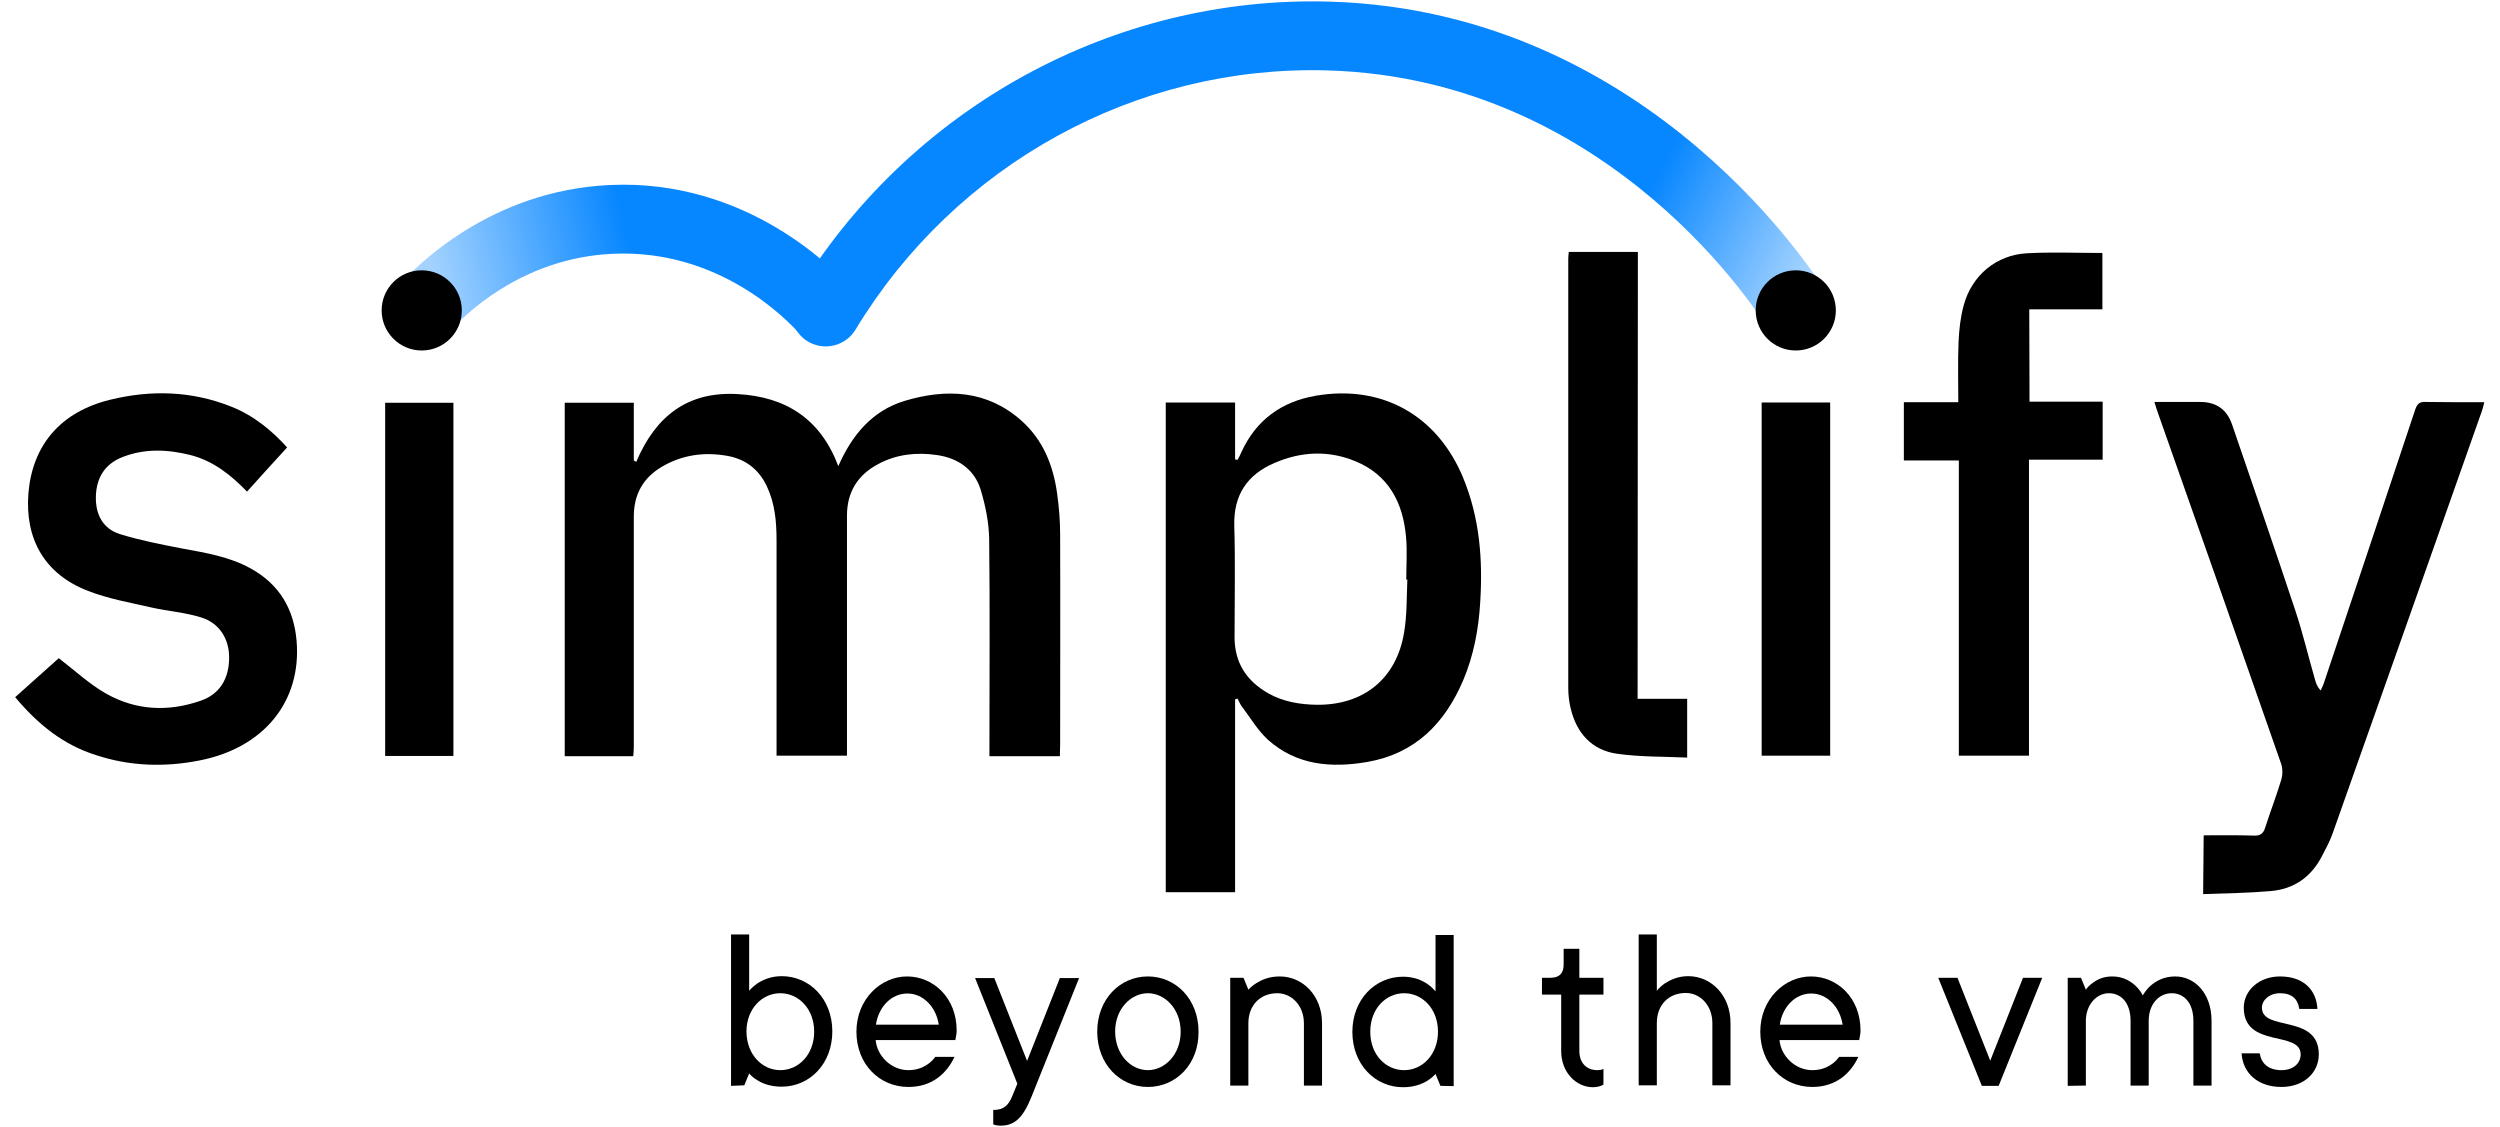
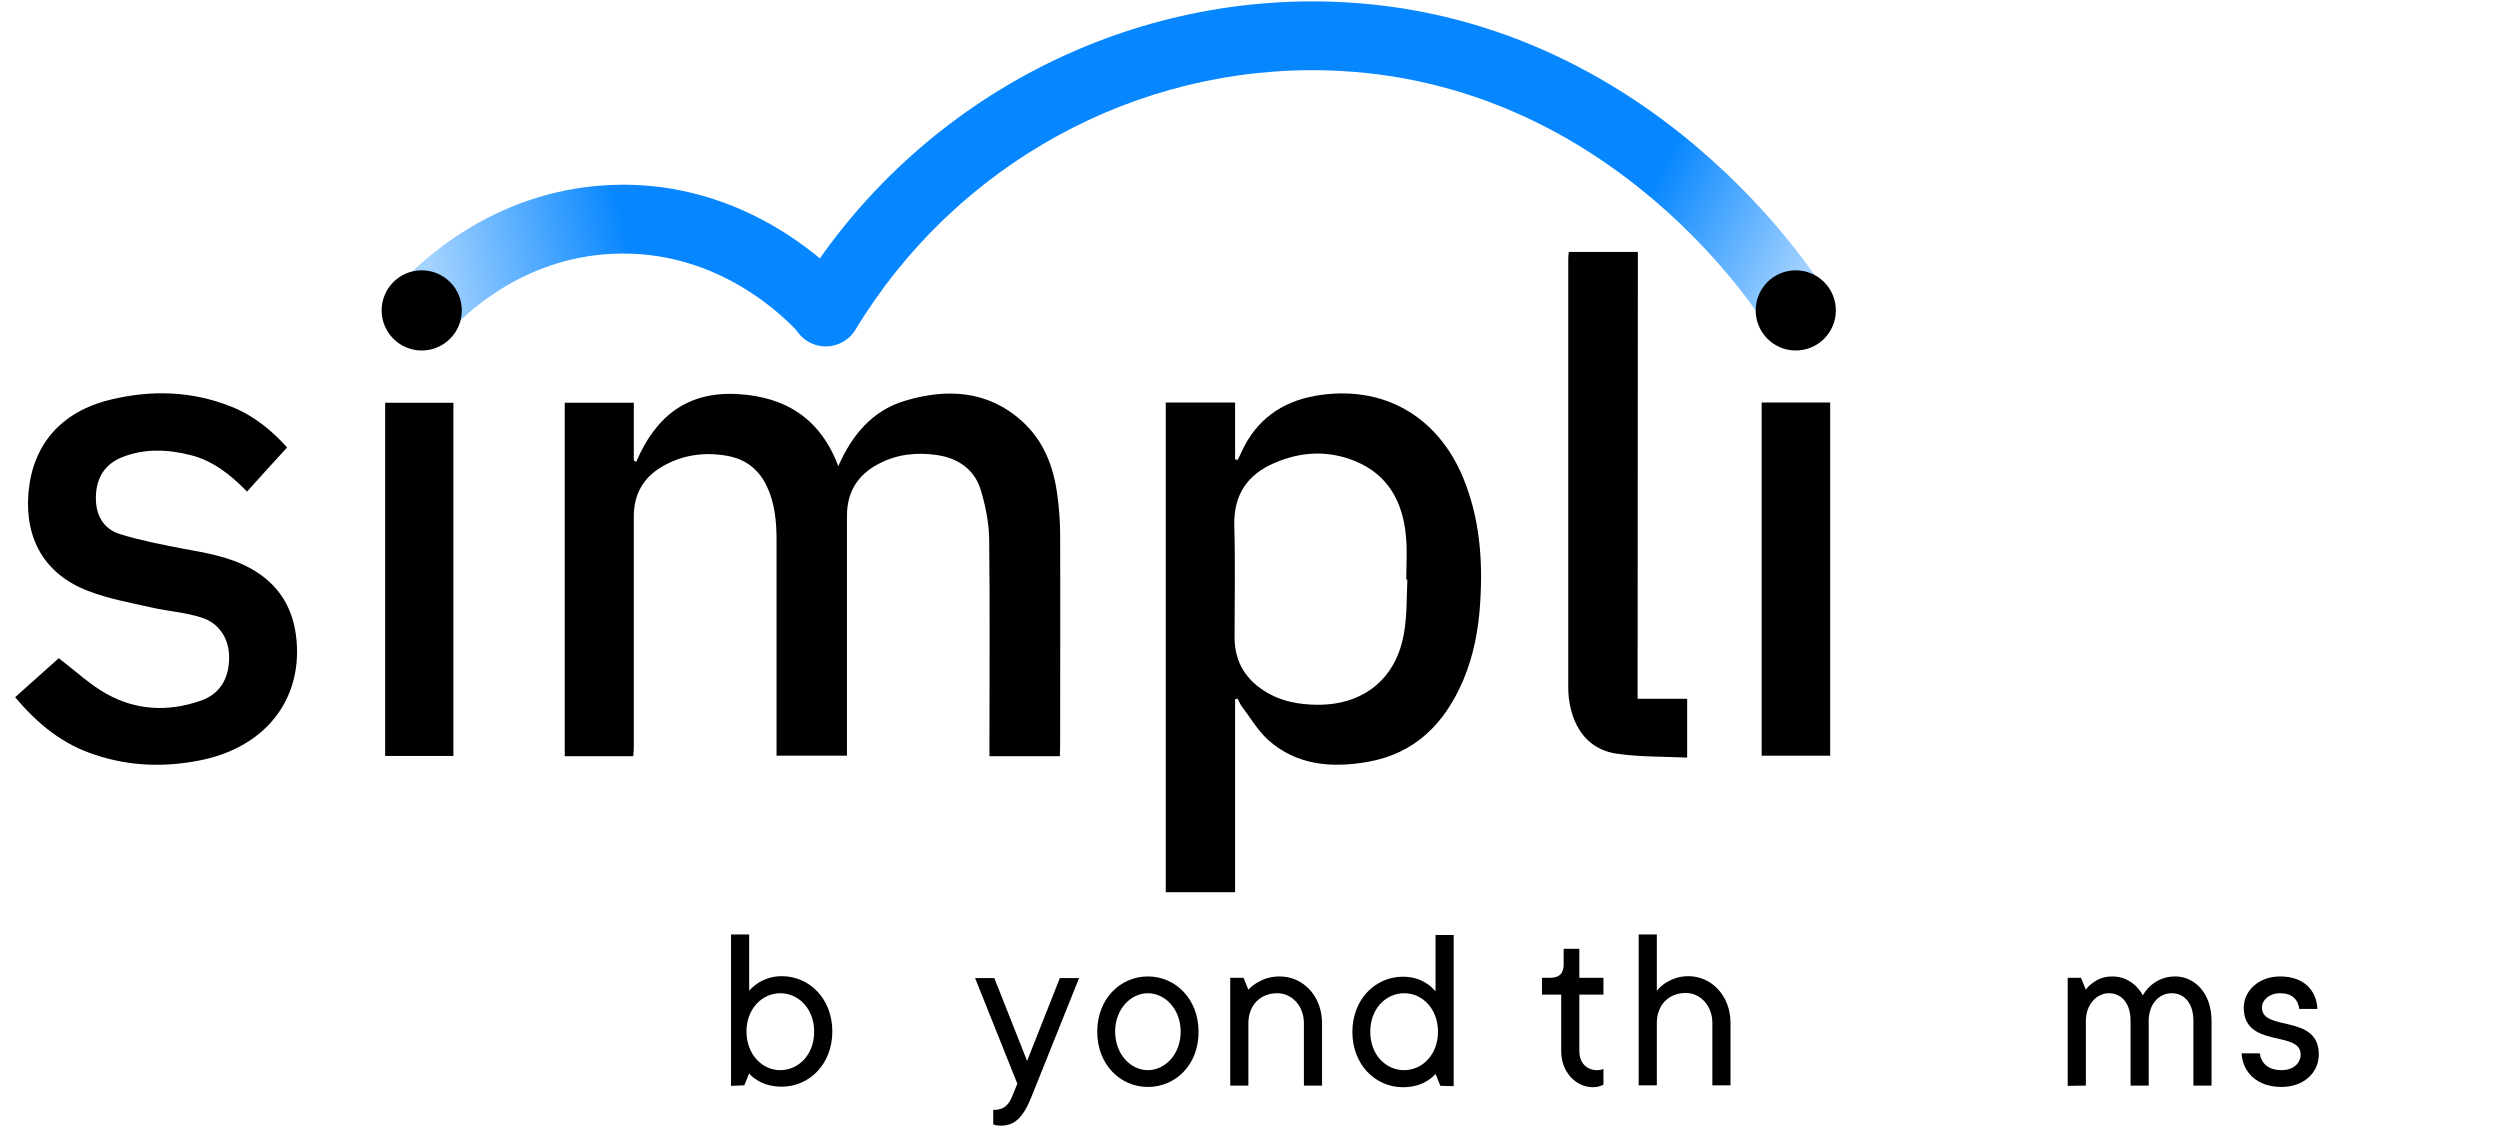
<svg xmlns="http://www.w3.org/2000/svg" width="142" height="64" viewBox="0 0 142 64" fill="none">
  <g clip-path="url(#clip0_967_297)">
    <path d="M60.2 42.954H56.2V42.339C56.2 38.431 56.231 34.523 56.185 30.615C56.169 29.662 55.969 28.692 55.693 27.785C55.323 26.631 54.385 26.015 53.216 25.846C52.062 25.677 50.923 25.8 49.892 26.354C48.723 26.969 48.108 27.939 48.108 29.292C48.108 33.661 48.108 38.046 48.108 42.415V42.923H44.108V42.308C44.108 38.431 44.108 34.554 44.108 30.692C44.108 29.631 44.016 28.585 43.554 27.615C43.093 26.646 42.339 26.077 41.308 25.892C40 25.662 38.754 25.831 37.6 26.508C36.523 27.139 36 28.092 36 29.338C36 33.692 36 38.062 36 42.415C36 42.585 35.985 42.754 35.969 42.954H32.077V22.877H36V26.154C36.046 26.185 36.093 26.215 36.139 26.231C37.231 23.662 39.031 22.215 41.908 22.385C44.662 22.538 46.616 23.815 47.616 26.477C48.4 24.692 49.554 23.323 51.385 22.769C53.754 22.061 56.062 22.154 58.016 23.892C59.246 24.985 59.831 26.446 60.046 28.046C60.154 28.815 60.216 29.6 60.216 30.369C60.231 34.354 60.216 38.323 60.216 42.308L60.2 42.954Z" fill="black" />
    <path d="M70.153 39.723V50.677H66.215V22.862H70.153V26.092C70.2 26.108 70.246 26.108 70.292 26.123C70.369 25.985 70.446 25.846 70.507 25.692C71.338 23.861 72.784 22.815 74.738 22.477C78.507 21.831 81.646 23.6 83.107 27.139C84.046 29.415 84.23 31.785 84.076 34.215C83.984 35.739 83.707 37.231 83.107 38.646C82.061 41.092 80.384 42.8 77.676 43.277C75.63 43.631 73.646 43.477 72.015 42.015C71.43 41.477 71.015 40.754 70.522 40.108C70.43 39.985 70.369 39.815 70.292 39.677C70.261 39.692 70.2 39.708 70.153 39.723ZM79.938 32.923C79.922 32.923 79.892 32.923 79.876 32.923C79.876 32.108 79.938 31.292 79.861 30.492C79.692 28.538 78.861 26.954 76.953 26.185C75.446 25.569 73.892 25.646 72.4 26.292C70.846 26.954 70.061 28.108 70.107 29.862C70.169 31.969 70.123 34.077 70.123 36.185C70.123 37.646 70.799 38.677 72.046 39.385C72.892 39.861 73.83 40.015 74.784 40.031C77.446 40.062 79.323 38.554 79.753 35.923C79.922 34.938 79.892 33.923 79.938 32.923Z" fill="black" />
-     <path d="M125.169 47.446C126.138 47.446 127.092 47.431 128.031 47.462C128.4 47.477 128.554 47.339 128.661 47.015C128.954 46.092 129.308 45.185 129.585 44.262C129.661 43.985 129.661 43.646 129.569 43.385C127.261 36.769 124.938 30.154 122.6 23.538C122.523 23.338 122.461 23.123 122.369 22.831H124.969C125.892 22.831 126.492 23.262 126.785 24.123C127.985 27.631 129.2 31.139 130.369 34.662C130.8 35.954 131.108 37.277 131.492 38.6C131.554 38.815 131.615 39.015 131.815 39.215C131.877 39.092 131.938 38.954 131.985 38.831C133.723 33.646 135.461 28.446 137.185 23.262C137.292 22.954 137.415 22.815 137.769 22.831C138.861 22.846 139.938 22.846 141.108 22.846C141.061 23.031 141.031 23.169 140.985 23.308C138.154 31.338 135.323 39.354 132.477 47.385C132.323 47.815 132.092 48.231 131.877 48.646C131.261 49.831 130.277 50.508 128.954 50.615C127.708 50.723 126.446 50.739 125.138 50.785L125.169 47.446Z" fill="black" />
    <path d="M0.861 39.6C1.738 38.815 2.584 38.062 3.338 37.385C4.261 38.092 5.077 38.861 6.031 39.4C7.723 40.354 9.554 40.446 11.4 39.8C12.477 39.431 13.015 38.554 13.015 37.338C13.015 36.308 12.477 35.4 11.446 35.077C10.538 34.785 9.554 34.723 8.615 34.508C7.4 34.231 6.169 34.015 5.015 33.569C2.554 32.631 1.4 30.631 1.615 28C1.846 25.292 3.431 23.4 6.246 22.708C8.569 22.138 10.877 22.2 13.123 23.092C14.446 23.615 15.477 24.492 16.308 25.415C15.523 26.277 14.784 27.077 14.031 27.923C13.092 26.954 12.092 26.169 10.815 25.846C9.523 25.523 8.215 25.462 6.938 25.969C5.938 26.369 5.477 27.154 5.446 28.185C5.415 29.2 5.831 30.031 6.815 30.338C7.954 30.692 9.154 30.923 10.338 31.154C11.677 31.4 13.031 31.615 14.246 32.292C15.861 33.185 16.692 34.585 16.846 36.4C17.138 39.861 14.969 42.492 11.307 43.2C9.338 43.585 7.369 43.523 5.461 42.892C3.584 42.308 2.138 41.123 0.861 39.6Z" fill="black" />
-     <path d="M115.277 22.815H119.431V26.108H115.246V42.923H111.262V26.154H108.139V22.846H111.231C111.231 21.662 111.2 20.554 111.246 19.431C111.277 18.723 111.354 18.015 111.539 17.338C112 15.646 113.385 14.477 115.139 14.385C116.554 14.308 117.969 14.369 119.416 14.369V17.569H115.262L115.277 22.815Z" fill="black" />
    <path d="M93.016 39.692H95.831V43.031C94.493 42.969 93.169 43 91.862 42.815C90.416 42.615 89.554 41.646 89.216 40.246C89.123 39.861 89.077 39.462 89.077 39.062C89.077 30.938 89.077 22.815 89.077 14.692C89.077 14.569 89.093 14.461 89.108 14.308H93.031L93.016 39.692Z" fill="black" />
    <path d="M103.954 22.862V42.923H100.062V22.862H103.954Z" fill="black" />
    <path d="M25.754 42.938H21.877V22.877H25.754V42.938Z" fill="black" />
    <path d="M23.954 19.631C23.492 19.631 23.031 19.477 22.661 19.139C21.846 18.431 21.769 17.2 22.492 16.385C23.631 15.077 27.892 10.815 34.646 10.508C42.446 10.154 47.431 15.338 48.354 16.385C49.061 17.185 48.984 18.431 48.184 19.139C47.384 19.846 46.138 19.769 45.431 18.969C44.708 18.169 40.861 14.139 34.815 14.415C29.6 14.646 26.292 17.954 25.415 18.969C25.031 19.415 24.492 19.631 23.954 19.631Z" fill="url(#paint0_linear_967_297)" />
    <path d="M23.954 19.908C25.211 19.908 26.231 18.888 26.231 17.631C26.231 16.373 25.211 15.354 23.954 15.354C22.696 15.354 21.677 16.373 21.677 17.631C21.677 18.888 22.696 19.908 23.954 19.908Z" fill="black" />
    <path d="M46.907 19.677C47.569 19.677 48.215 19.338 48.584 18.738C54.276 9.323 64.553 3.677 75.415 4C91.676 4.477 100.107 18.154 100.461 18.738C101.015 19.662 102.215 19.954 103.138 19.4C104.061 18.846 104.353 17.646 103.799 16.723C103.399 16.062 93.892 0.631 75.522 0.092C63.261 -0.262 51.645 6.108 45.23 16.723C44.676 17.646 44.969 18.846 45.892 19.4C46.215 19.585 46.569 19.677 46.907 19.677Z" fill="url(#paint1_linear_967_297)" />
    <path d="M102 19.908C103.257 19.908 104.276 18.888 104.276 17.631C104.276 16.373 103.257 15.354 102 15.354C100.742 15.354 99.723 16.373 99.723 17.631C99.723 18.888 100.742 19.908 102 19.908Z" fill="black" />
    <path d="M44.322 60.785C45.353 60.785 46.245 59.908 46.245 58.6C46.245 57.292 45.353 56.415 44.322 56.415C43.292 56.415 42.399 57.292 42.399 58.6C42.415 59.923 43.307 60.785 44.322 60.785ZM41.523 61.677V53.077H42.553V56.277C42.676 56.123 42.846 55.985 43.015 55.861C43.322 55.661 43.784 55.446 44.399 55.446C45.984 55.446 47.276 56.738 47.276 58.585C47.276 60.431 45.984 61.723 44.399 61.723C43.784 61.723 43.322 61.554 43.015 61.354C42.83 61.246 42.676 61.123 42.553 60.969L42.276 61.646L41.523 61.677Z" fill="black" />
-     <path d="M53.122 60.031H54.215C53.799 60.923 52.984 61.739 51.599 61.739C49.953 61.739 48.645 60.446 48.645 58.6C48.645 56.754 50.03 55.462 51.522 55.462C53.015 55.462 54.338 56.677 54.338 58.523C54.338 58.708 54.307 58.831 54.292 58.923L54.261 59.077H49.738C49.815 59.969 50.615 60.785 51.599 60.785C52.415 60.785 52.922 60.323 53.122 60.031ZM49.753 58.2H53.322C53.169 57.185 52.43 56.431 51.538 56.431C50.645 56.431 49.907 57.169 49.753 58.2Z" fill="black" />
    <path d="M56.416 63.861V63.046C57.031 63.046 57.292 62.769 57.508 62.231L57.785 61.554L55.385 55.554H56.477L58.339 60.261L60.2 55.554H61.292L58.615 62.231C58.123 63.477 57.646 63.938 56.831 63.938C56.723 63.938 56.631 63.923 56.539 63.908L56.416 63.861Z" fill="black" />
    <path d="M65.2 60.785C66.154 60.785 67.062 59.908 67.062 58.6C67.062 57.292 66.154 56.415 65.2 56.415C64.246 56.415 63.339 57.292 63.339 58.6C63.354 59.923 64.246 60.785 65.2 60.785ZM65.2 61.739C63.615 61.739 62.323 60.446 62.323 58.6C62.323 56.754 63.615 55.462 65.2 55.462C66.785 55.462 68.077 56.754 68.077 58.6C68.093 60.446 66.8 61.739 65.2 61.739Z" fill="black" />
    <path d="M69.877 61.677V55.538H70.631L70.908 56.215C71.031 56.077 71.185 55.954 71.354 55.846C71.677 55.646 72.092 55.462 72.692 55.462C74 55.462 75.092 56.554 75.092 58.123V61.661H74.062V58.123C74.062 57.108 73.354 56.415 72.554 56.415C71.585 56.415 70.908 57.092 70.908 58.123V61.661H69.877V61.677Z" fill="black" />
    <path d="M79.754 60.785C80.785 60.785 81.677 59.908 81.677 58.6C81.677 57.292 80.785 56.415 79.754 56.415C78.723 56.415 77.831 57.292 77.831 58.6C77.831 59.923 78.723 60.785 79.754 60.785ZM81.815 61.677L81.538 61C81.4 61.154 81.246 61.277 81.077 61.385C80.754 61.585 80.308 61.754 79.692 61.754C78.108 61.754 76.815 60.462 76.815 58.615C76.815 56.769 78.108 55.477 79.692 55.477C80.308 55.477 80.769 55.677 81.077 55.892C81.262 56.015 81.4 56.154 81.538 56.308V53.108H82.569V61.692L81.815 61.677Z" fill="black" />
    <path d="M88.676 59.692V56.492H87.584V55.538H88.061C88.569 55.538 88.815 55.292 88.815 54.785V53.892H89.707V55.538H91.076V56.492H89.707V59.692C89.707 60.385 90.122 60.785 90.738 60.785C90.83 60.785 90.922 60.769 90.984 60.754L91.076 60.708V61.6C91.03 61.631 90.984 61.662 90.922 61.677C90.799 61.723 90.645 61.754 90.461 61.754C89.522 61.739 88.676 60.923 88.676 59.692Z" fill="black" />
    <path d="M93.077 61.677V53.077H94.108V56.277C94.231 56.123 94.385 55.985 94.554 55.861C94.877 55.661 95.293 55.446 95.892 55.446C97.2 55.446 98.293 56.538 98.293 58.108V61.646H97.262V58.108C97.262 57.092 96.554 56.4 95.754 56.4C94.785 56.4 94.108 57.077 94.108 58.108V61.646H93.077V61.677Z" fill="black" />
-     <path d="M104.461 60.031H105.554C105.138 60.923 104.323 61.739 102.938 61.739C101.292 61.739 99.984 60.446 99.984 58.6C99.984 56.754 101.369 55.462 102.861 55.462C104.354 55.462 105.677 56.677 105.677 58.523C105.677 58.708 105.646 58.831 105.631 58.923L105.6 59.077H101.077C101.154 59.969 101.954 60.785 102.938 60.785C103.769 60.785 104.261 60.323 104.461 60.031ZM101.092 58.2H104.661C104.507 57.185 103.769 56.431 102.877 56.431C101.984 56.431 101.246 57.169 101.092 58.2Z" fill="black" />
-     <path d="M112.569 61.677L110.092 55.538H111.184L113.046 60.246L114.907 55.538H115.999L113.523 61.677H112.569Z" fill="black" />
    <path d="M117.446 61.677V55.538H118.2L118.477 56.215C118.569 56.077 118.692 55.954 118.846 55.846C119.108 55.646 119.446 55.462 119.985 55.462C120.6 55.462 121.031 55.739 121.308 56C121.477 56.169 121.616 56.339 121.708 56.538C121.831 56.339 121.969 56.154 122.139 56C122.462 55.723 122.892 55.462 123.554 55.462C124.646 55.462 125.616 56.4 125.616 57.985V61.661H124.585V57.985C124.585 56.954 124.046 56.415 123.354 56.415C122.646 56.415 122.046 57.015 122.046 57.985V61.661H121.016V57.985C121.016 56.954 120.477 56.415 119.785 56.415C119.077 56.415 118.477 57.077 118.477 57.985V61.661L117.446 61.677Z" fill="black" />
    <path d="M127.323 59.831H128.354C128.431 60.369 128.816 60.785 129.585 60.785C130.292 60.785 130.677 60.369 130.677 59.892C130.677 58.508 127.446 59.569 127.446 57.231C127.446 56.292 128.277 55.462 129.508 55.462C130.831 55.462 131.569 56.215 131.631 57.308H130.6C130.523 56.769 130.2 56.415 129.508 56.415C128.892 56.415 128.477 56.815 128.477 57.231C128.477 58.615 131.708 57.569 131.708 59.892C131.708 60.908 130.877 61.739 129.585 61.739C128.216 61.739 127.385 60.923 127.323 59.831Z" fill="black" />
  </g>
  <defs>
    <linearGradient id="paint0_linear_967_297" x1="25.116" y1="18.515" x2="44.382" y2="14.15" gradientUnits="userSpaceOnUse">
      <stop stop-color="#A5D3FF" />
      <stop offset="0.578" stop-color="#0686FF" />
    </linearGradient>
    <linearGradient id="paint1_linear_967_297" x1="97.116" y1="26.437" x2="52.27" y2="3.748" gradientUnits="userSpaceOnUse">
      <stop stop-color="#A5D3FF" />
      <stop offset="0.202" stop-color="#0686FF" />
    </linearGradient>
    <clipPath id="clip0_967_297">
      <rect width="140.308" height="64" fill="white" transform="translate(0.846)" />
    </clipPath>
  </defs>
</svg>